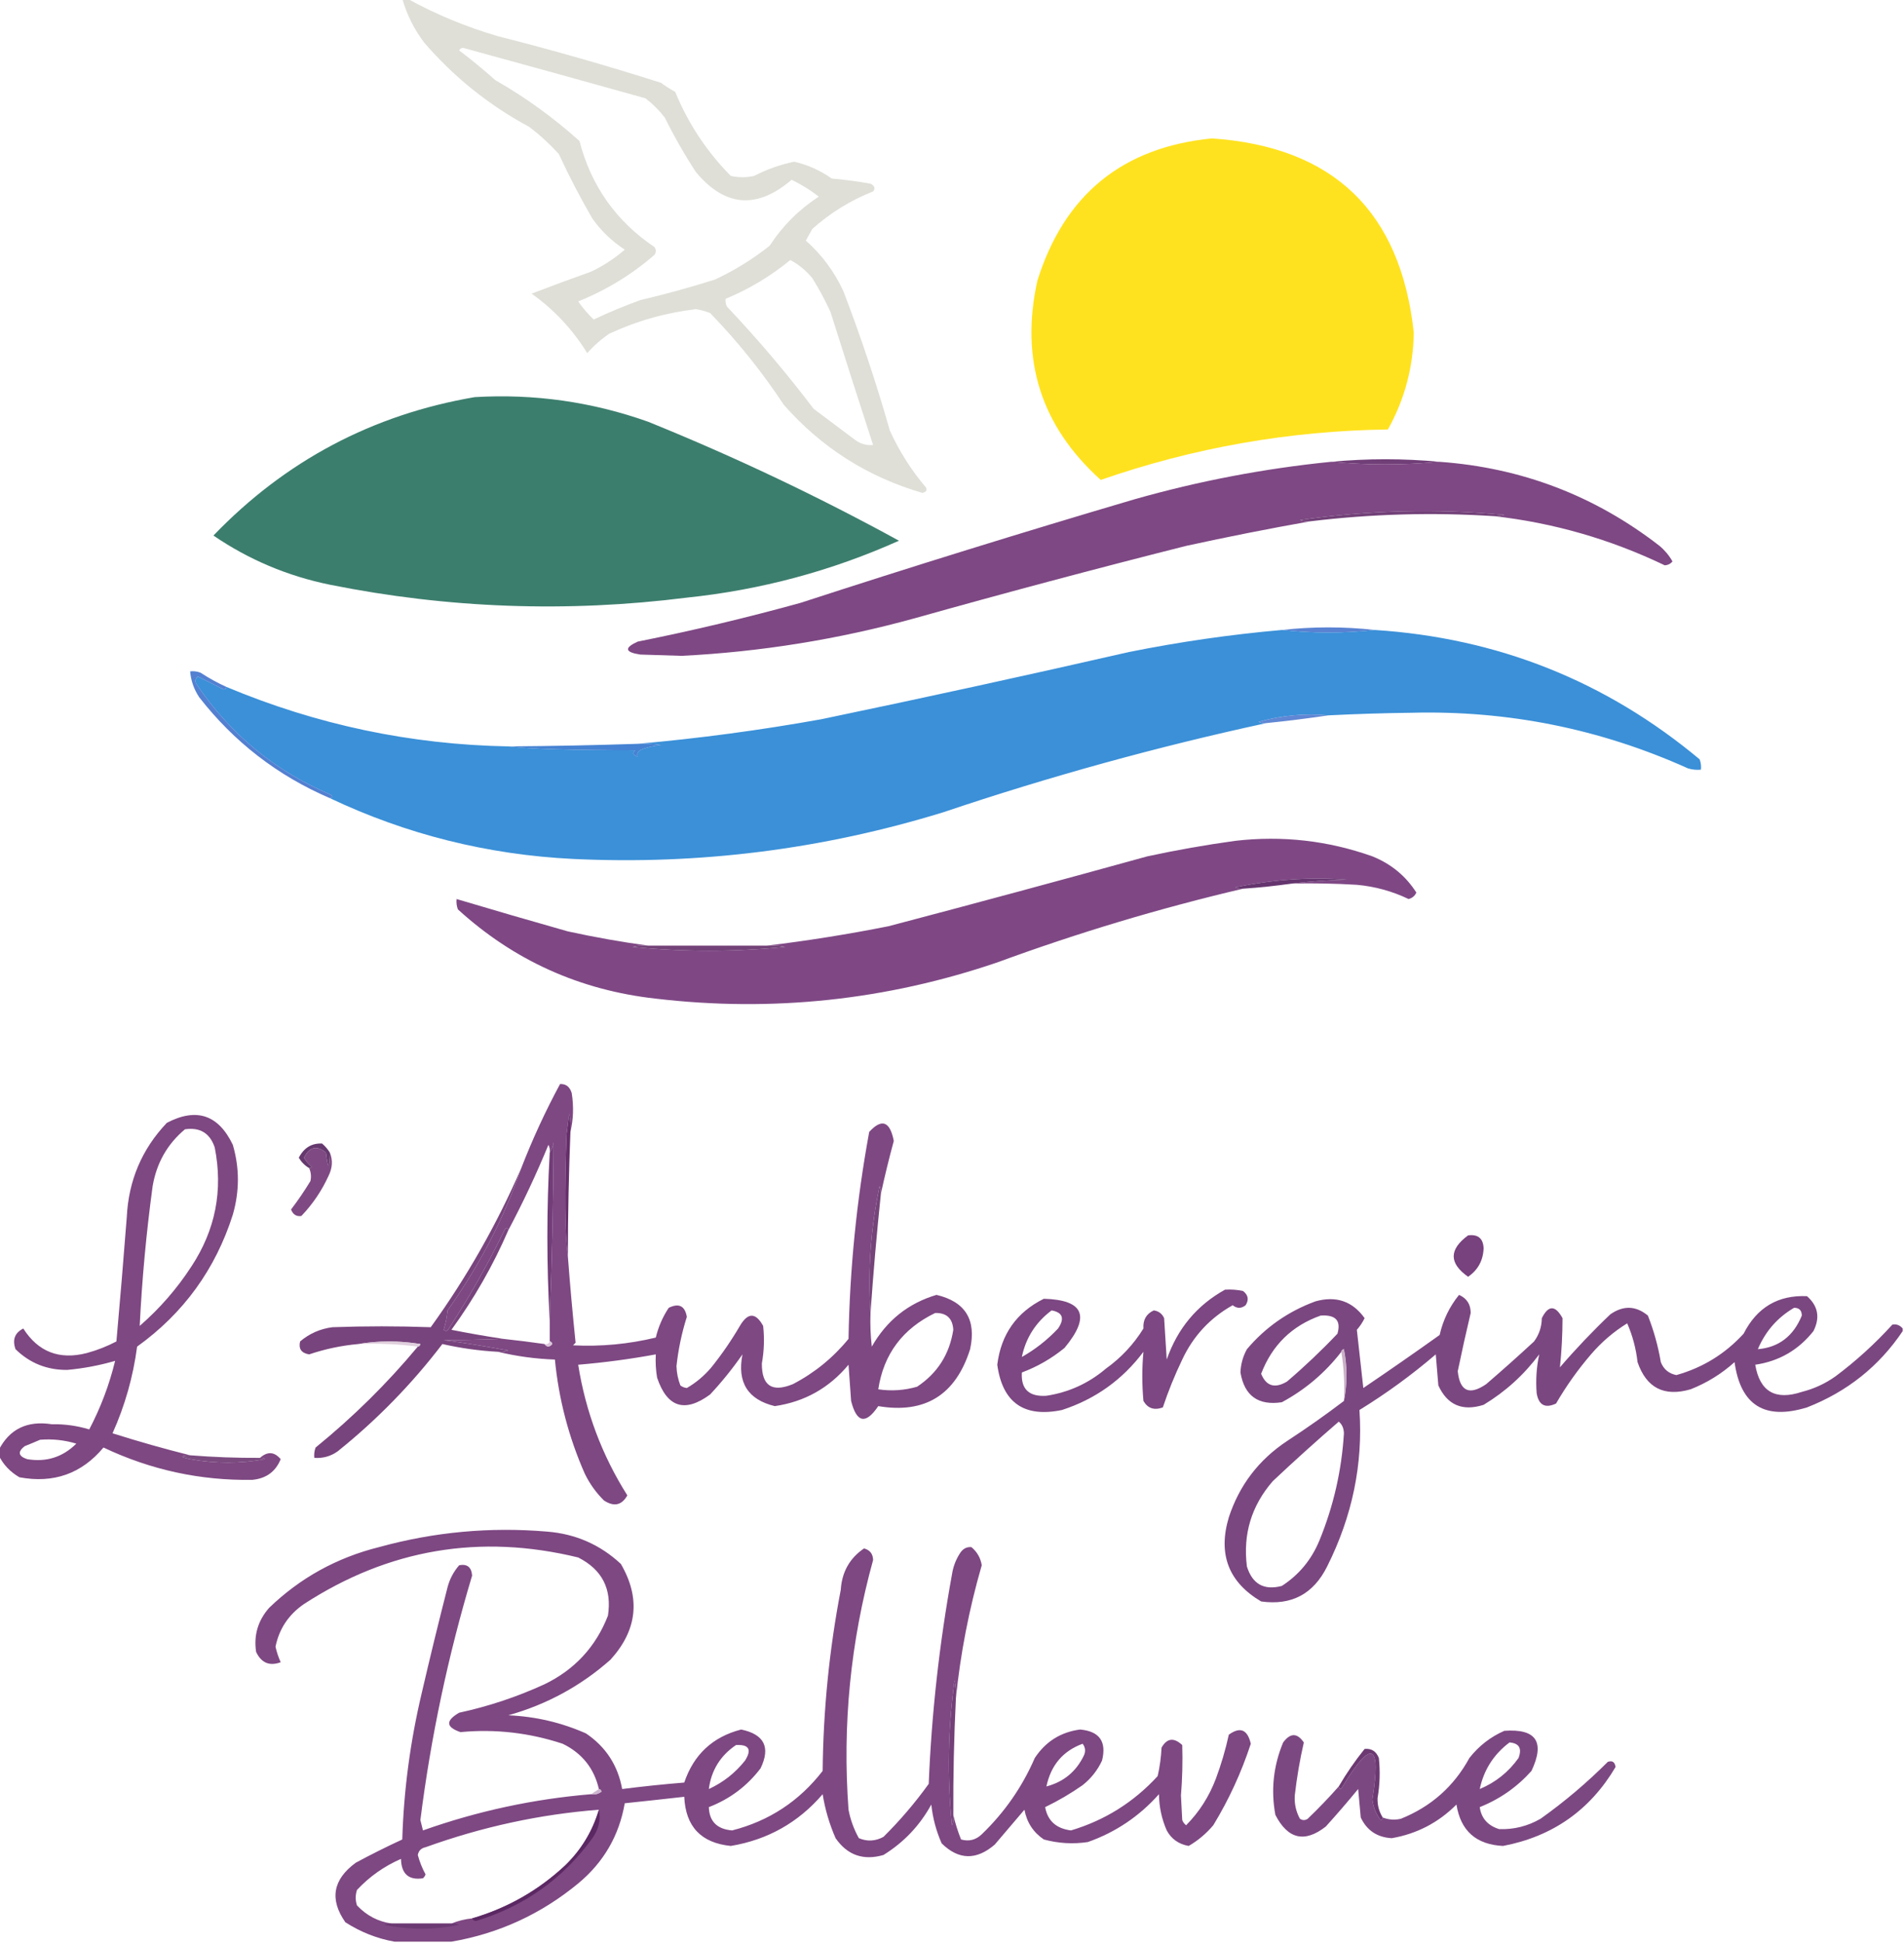
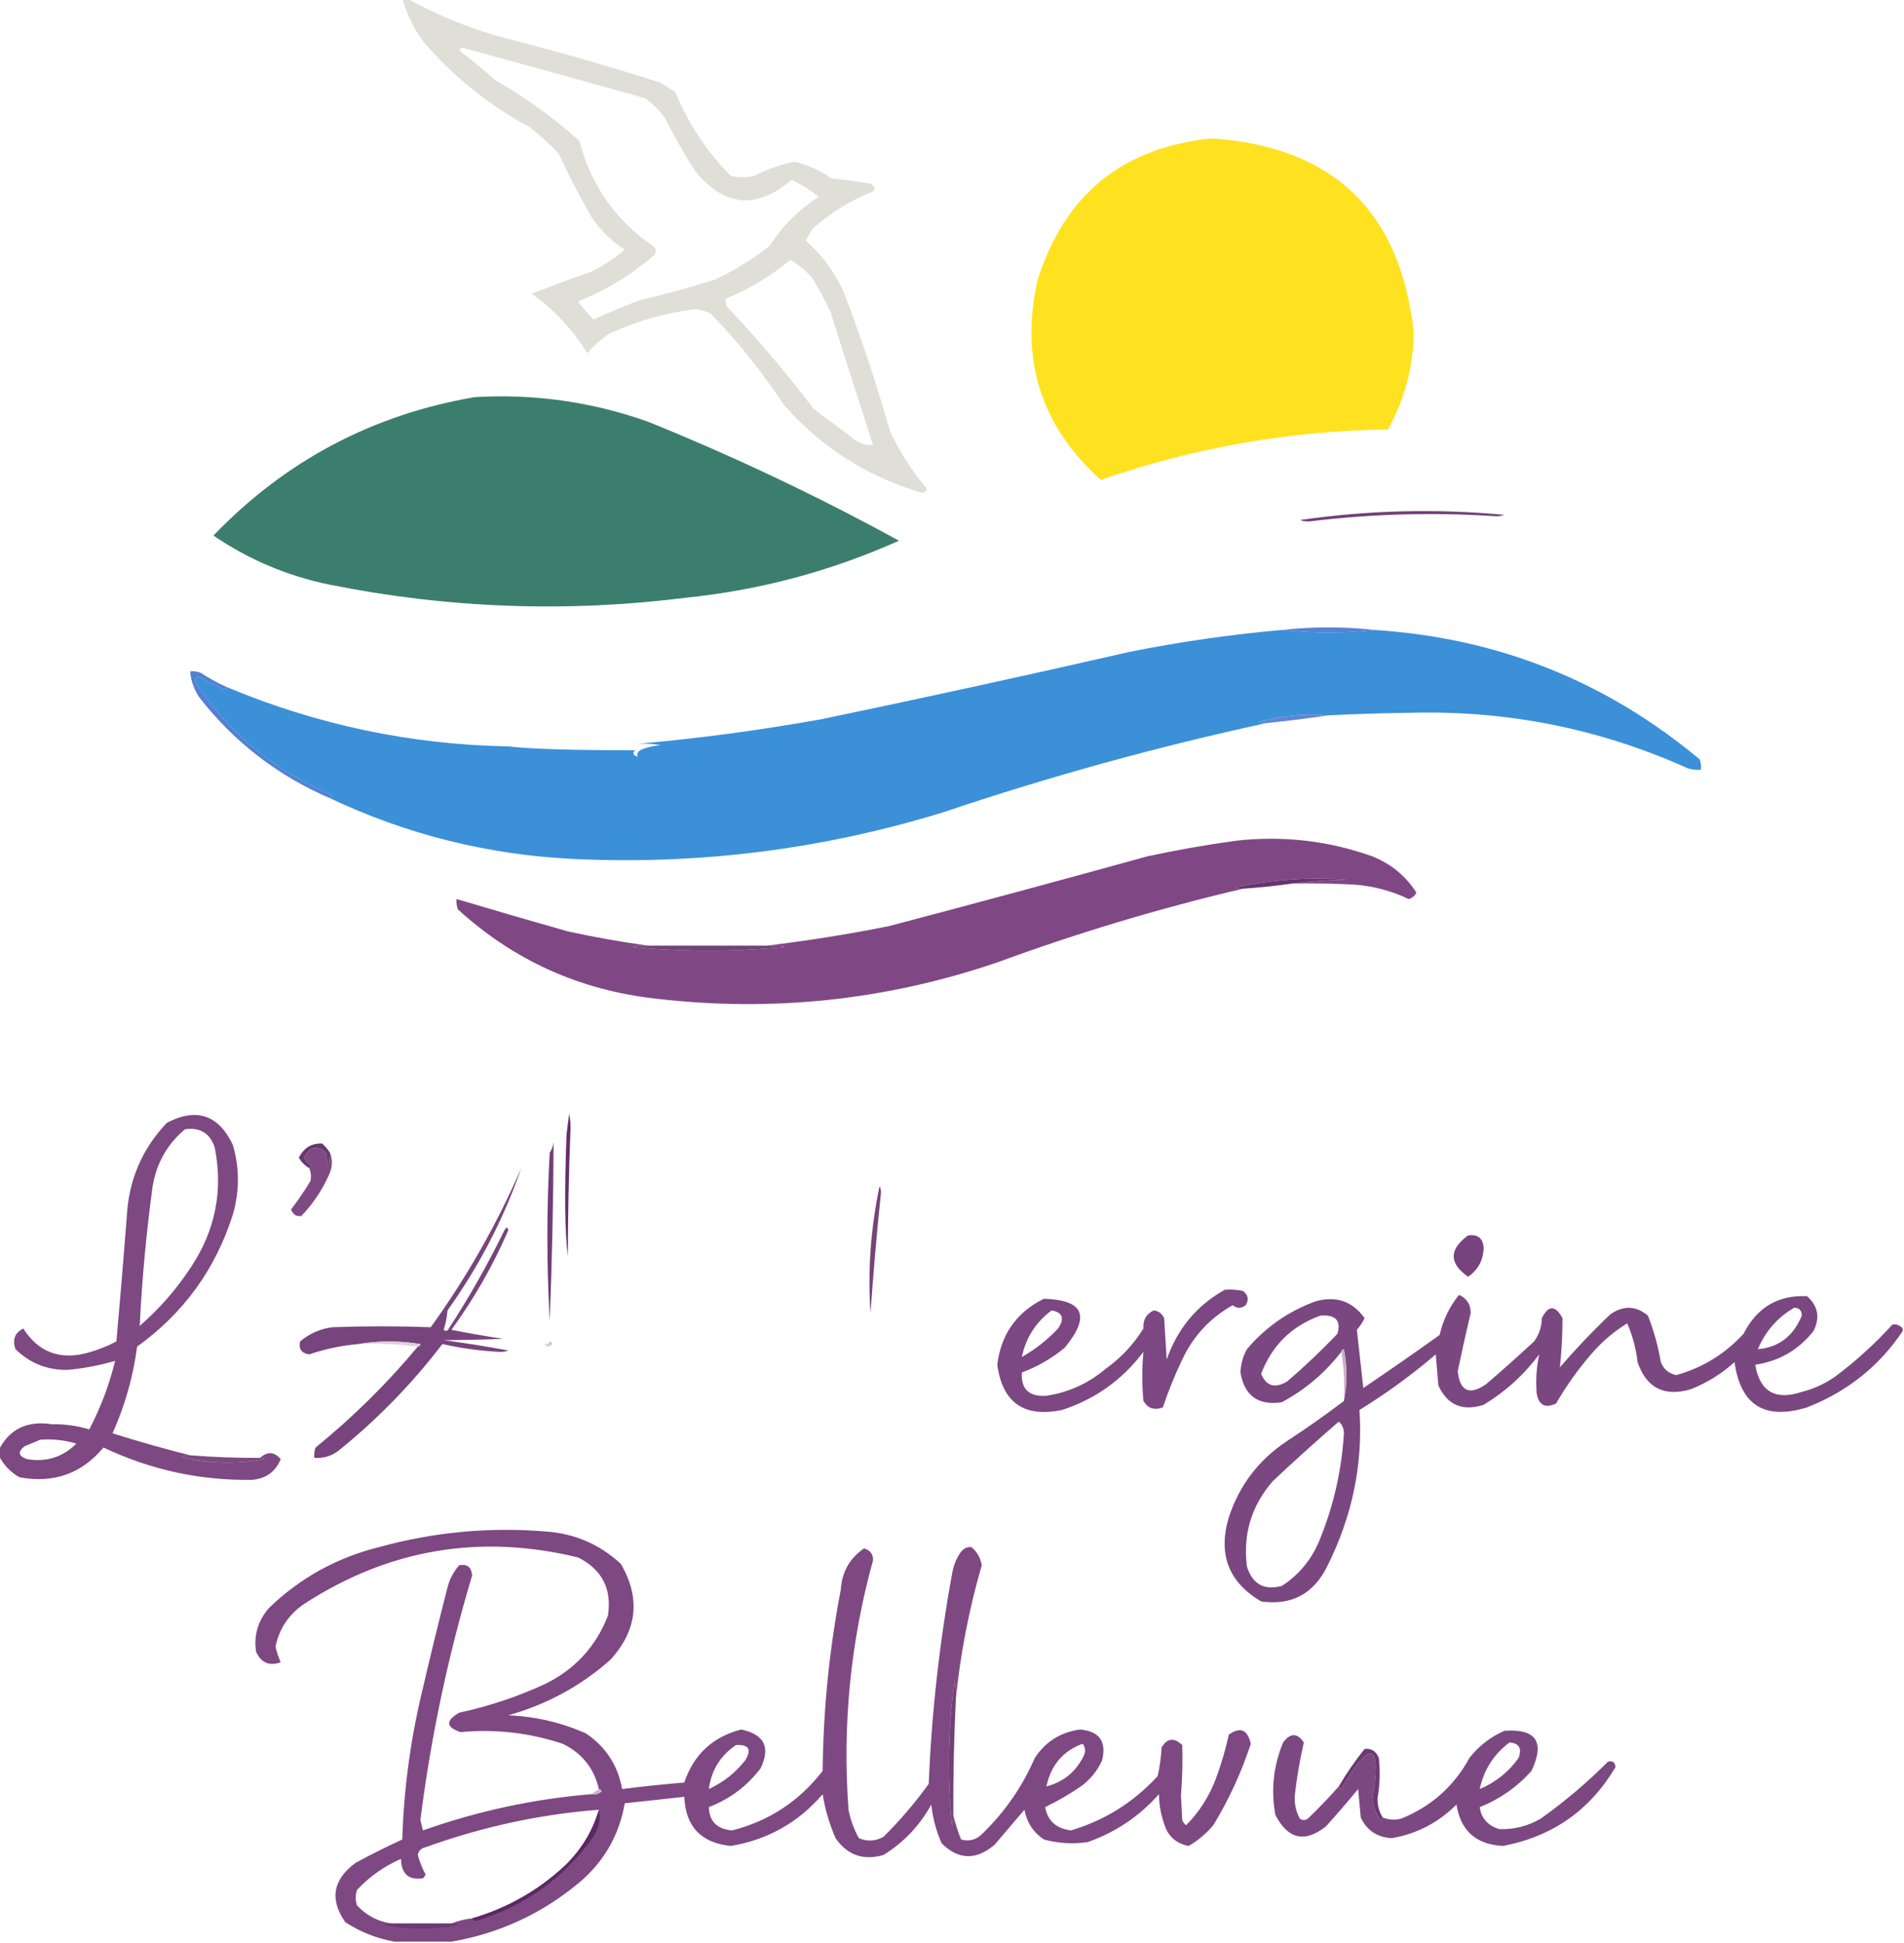
<svg xmlns="http://www.w3.org/2000/svg" version="1.1" width="736px" height="751px" style="shape-rendering:geometricPrecision; text-rendering:geometricPrecision; image-rendering:optimizeQuality; fill-rule:evenodd; clip-rule:evenodd">
  <g>
    <path style="opacity:0.902" fill="#dbdbd3" d="M 155.5,-0.5 C 156.167,-0.5 156.833,-0.5 157.5,-0.5C 168.54,5.577 180.207,10.41 192.5,14C 213.693,19.371 234.693,25.371 255.5,32C 257.249,33.291 259.082,34.458 261,35.5C 266.056,47.792 273.222,58.625 282.5,68C 285.5,68.667 288.5,68.667 291.5,68C 296.421,65.455 301.587,63.622 307,62.5C 312.266,63.716 317.099,65.883 321.5,69C 326.53,69.448 331.53,70.114 336.5,71C 338.125,71.853 338.458,72.853 337.5,74C 328.779,77.442 320.945,82.275 314,88.5C 313.15,90.01 312.317,91.51 311.5,93C 317.644,98.424 322.478,104.924 326,112.5C 332.798,130.227 338.798,148.227 344,166.5C 347.668,174.51 352.335,181.844 358,188.5C 358.432,189.6 357.932,190.267 356.5,190.5C 335.414,184.369 317.581,173.035 303,156.5C 294.639,143.8 285.139,131.967 274.5,121C 272.722,120.296 270.888,119.796 269,119.5C 257.317,120.879 246.15,124.046 235.5,129C 232.37,131.128 229.537,133.628 227,136.5C 221.372,127.372 214.205,119.706 205.5,113.5C 213.108,110.574 220.774,107.741 228.5,105C 233.262,102.723 237.595,99.89 241.5,96.5C 236.578,93.288 232.411,89.288 229,84.5C 224.297,76.416 219.964,68.082 216,59.5C 212.466,55.631 208.633,52.131 204.5,49C 189.003,40.667 175.503,29.833 164,16.5C 160.101,11.369 157.268,5.702 155.5,-0.5 Z M 177.5,19.5 C 177.735,18.903 178.235,18.57 179,18.5C 202.538,24.926 226.038,31.426 249.5,38C 252.333,40.167 254.833,42.667 257,45.5C 260.6,52.758 264.6,59.758 269,66.5C 280.227,79.977 292.56,80.977 306,69.5C 309.751,71.291 313.251,73.457 316.5,76C 308.833,81 302.5,87.333 297.5,95C 291.03,100.126 284.03,104.459 276.5,108C 266.939,111.046 257.272,113.712 247.5,116C 241.385,118.224 235.385,120.724 229.5,123.5C 227.273,121.393 225.273,119.06 223.5,116.5C 234.352,112.158 244.185,106.158 253,98.5C 253.667,97.5 253.667,96.5 253,95.5C 238.173,85.522 228.506,71.856 224,54.5C 214.005,45.505 203.172,37.672 191.5,31C 186.96,26.954 182.293,23.121 177.5,19.5 Z M 305.5,100.5 C 308.731,102.22 311.564,104.553 314,107.5C 316.588,111.674 318.921,116.007 321,120.5C 326.428,137.719 331.928,154.886 337.5,172C 334.983,172.257 332.65,171.59 330.5,170C 325.167,166 319.833,162 314.5,158C 304.084,144.246 292.917,131.08 281,118.5C 280.517,117.552 280.351,116.552 280.5,115.5C 289.597,111.728 297.93,106.728 305.5,100.5 Z" />
  </g>
  <g>
    <path style="opacity:0.902" fill="#fedf07" d="M 468.5,53.5 C 515.393,56.726 541.393,81.726 546.5,128.5C 546.32,141.868 542.987,154.368 536.5,166C 498.426,166.515 461.426,173.015 425.5,185.5C 402.415,164.738 394.248,139.072 401,108.5C 411.429,75.228 433.929,56.895 468.5,53.5 Z" />
  </g>
  <g>
    <path style="opacity:0.902" fill="#27705e" d="M 183.5,153.5 C 206.481,152.14 228.814,155.307 250.5,163C 283.743,176.455 316.076,191.789 347.5,209C 321.408,220.691 294.075,228.024 265.5,231C 219.216,236.839 173.216,235.173 127.5,226C 111.16,222.658 96.16,216.325 82.5,207C 110.313,178.094 143.979,160.261 183.5,153.5 Z" />
  </g>
  <g>
-     <path style="opacity:0.902" fill="#622a69" d="M 556.5,178.5 C 542.5,179.833 528.5,179.833 514.5,178.5C 528.507,177.185 542.507,177.185 556.5,178.5 Z" />
-   </g>
+     </g>
  <g>
-     <path style="opacity:0.902" fill="#703477" d="M 514.5,178.5 C 528.5,179.833 542.5,179.833 556.5,178.5C 588.201,180.785 616.535,191.619 641.5,211C 643.543,212.708 645.21,214.708 646.5,217C 645.737,217.944 644.737,218.444 643.5,218.5C 622.468,208.413 600.468,202.079 577.5,199.5C 578.873,199.657 580.207,199.49 581.5,199C 555.086,196.544 528.753,197.211 502.5,201C 503.793,201.49 505.127,201.657 506.5,201.5C 490.572,204.319 474.572,207.485 458.5,211C 423.375,219.865 388.375,229.198 353.5,239C 324.013,247.131 294.013,251.965 263.5,253.5C 258.167,253.333 252.833,253.167 247.5,253C 241.528,252.091 241.194,250.424 246.5,248C 267.682,243.764 288.682,238.764 309.5,233C 352.296,219.068 395.296,205.735 438.5,193C 463.418,185.916 488.751,181.083 514.5,178.5 Z" />
-   </g>
+     </g>
  <g>
    <path style="opacity:0.902" fill="#632d69" d="M 577.5,199.5 C 553.773,197.975 530.107,198.641 506.5,201.5C 505.127,201.657 503.793,201.49 502.5,201C 528.753,197.211 555.086,196.544 581.5,199C 580.207,199.49 578.873,199.657 577.5,199.5 Z" />
  </g>
  <g>
    <path style="opacity:0.902" fill="#4774cd" d="M 531.5,243.5 C 519.5,244.833 507.5,244.833 495.5,243.5C 507.5,242.167 519.5,242.167 531.5,243.5 Z" />
  </g>
  <g>
    <path style="opacity:0.902" fill="#2684d4" d="M 495.5,243.5 C 507.5,244.833 519.5,244.833 531.5,243.5C 578.925,246.577 620.759,263.243 657,293.5C 657.49,294.793 657.657,296.127 657.5,297.5C 655.801,297.66 654.134,297.494 652.5,297C 618.51,281.702 582.844,274.535 545.5,275.5C 534.822,275.631 524.155,275.964 513.5,276.5C 504.535,275.659 495.535,276.492 486.5,279C 487.448,279.483 488.448,279.649 489.5,279.5C 447.316,288.633 405.649,300.133 364.5,314C 317.871,328.328 270.204,334.328 221.5,332C 188.468,330.367 157.135,322.534 127.5,308.5C 128.738,308.19 128.738,307.69 127.5,307C 106.171,297.913 89.004,283.747 76,264.5C 75.251,263.365 75.417,262.365 76.5,261.5C 79.833,263.167 83.167,264.833 86.5,266.5C 87.107,266.376 87.44,266.043 87.5,265.5C 122.446,280.154 158.78,287.821 196.5,288.5C 204.809,289.497 221.143,289.997 245.5,290C 244.396,291.131 244.729,291.965 246.5,292.5C 245.984,291.242 246.65,290.242 248.5,289.5C 250.766,288.686 253.1,288.186 255.5,288C 252.518,287.502 249.518,287.335 246.5,287.5C 270.162,285.416 293.829,282.249 317.5,278C 357.249,269.717 396.916,261.05 436.5,252C 456.02,248.08 475.687,245.246 495.5,243.5 Z" />
  </g>
  <g>
    <path style="opacity:0.902" fill="#4f7acf" d="M 513.5,276.5 C 505.529,277.686 497.529,278.686 489.5,279.5C 488.448,279.649 487.448,279.483 486.5,279C 495.535,276.492 504.535,275.659 513.5,276.5 Z" />
  </g>
  <g>
-     <path style="opacity:0.902" fill="#3275ce" d="M 246.5,287.5 C 249.518,287.335 252.518,287.502 255.5,288C 253.1,288.186 250.766,288.686 248.5,289.5C 246.65,290.242 245.984,291.242 246.5,292.5C 244.729,291.965 244.396,291.131 245.5,290C 221.143,289.997 204.809,289.497 196.5,288.5C 213.172,288.389 229.839,288.055 246.5,287.5 Z" />
-   </g>
+     </g>
  <g>
    <path style="opacity:0.902" fill="#4272cc" d="M 87.5,265.5 C 87.44,266.043 87.107,266.376 86.5,266.5C 83.167,264.833 79.833,263.167 76.5,261.5C 75.417,262.365 75.251,263.365 76,264.5C 89.004,283.747 106.171,297.913 127.5,307C 128.738,307.69 128.738,308.19 127.5,308.5C 107.325,299.824 90.491,286.824 77,269.5C 74.965,266.439 73.799,263.105 73.5,259.5C 74.873,259.343 76.207,259.51 77.5,260C 80.767,262.13 84.1,263.963 87.5,265.5 Z" />
  </g>
  <g>
    <path style="opacity:0.902" fill="#713478" d="M 499.5,341.5 C 506.321,340.671 513.321,340.171 520.5,340C 506.026,338.976 491.693,339.976 477.5,343C 478.448,343.483 479.448,343.649 480.5,343.5C 448.392,351.031 416.726,360.531 385.5,372C 342.535,386.626 298.535,391.292 253.5,386C 224.142,382.732 198.642,371.232 177,351.5C 176.51,350.207 176.343,348.873 176.5,347.5C 190.76,351.751 205.093,355.918 219.5,360C 229.9,362.267 240.233,364.1 250.5,365.5C 248.473,365.338 246.473,365.505 244.5,366C 264.159,367.953 283.826,367.953 303.5,366C 301.19,365.503 298.857,365.337 296.5,365.5C 312.119,363.623 327.786,361.123 343.5,358C 376.886,349.205 410.219,340.205 443.5,331C 454.757,328.568 466.091,326.568 477.5,325C 495.662,322.9 513.329,324.9 530.5,331C 537.734,333.913 543.401,338.58 547.5,345C 546.902,346.301 545.902,347.135 544.5,347.5C 538.174,344.467 531.507,342.634 524.5,342C 516.173,341.5 507.84,341.334 499.5,341.5 Z" />
  </g>
  <g>
    <path style="opacity:0.902" fill="#551f5f" d="M 499.5,341.5 C 493.196,342.413 486.863,343.08 480.5,343.5C 479.448,343.649 478.448,343.483 477.5,343C 491.693,339.976 506.026,338.976 520.5,340C 513.321,340.171 506.321,340.671 499.5,341.5 Z" />
  </g>
  <g>
    <path style="opacity:0.902" fill="#642e6a" d="M 250.5,365.5 C 265.833,365.5 281.167,365.5 296.5,365.5C 298.857,365.337 301.19,365.503 303.5,366C 283.826,367.953 264.159,367.953 244.5,366C 246.473,365.505 248.473,365.338 250.5,365.5 Z" />
  </g>
  <g>
    <path style="opacity:0.902" fill="#54245e" d="M 127.5,445.5 C 127.323,452.134 126.823,452.134 126,445.5C 122.458,442.592 119.625,443.259 117.5,447.5C 118.313,448.814 119.313,449.981 120.5,451C 120.272,451.399 119.938,451.565 119.5,451.5C 117.855,450.521 116.521,449.188 115.5,447.5C 117.465,443.655 120.465,441.821 124.5,442C 125.71,443.039 126.71,444.206 127.5,445.5 Z" />
  </g>
  <g>
    <path style="opacity:0.902" fill="#713776" d="M 127.5,445.5 C 128.701,448.405 128.534,451.405 127,454.5C 124.366,460.272 120.866,465.439 116.5,470C 114.609,470.309 113.275,469.475 112.5,467.5C 115.195,463.97 117.695,460.304 120,456.5C 120.384,454.803 120.218,453.137 119.5,451.5C 119.938,451.565 120.272,451.399 120.5,451C 119.313,449.981 118.313,448.814 117.5,447.5C 119.625,443.259 122.458,442.592 126,445.5C 126.823,452.134 127.323,452.134 127.5,445.5 Z" />
  </g>
  <g>
    <path style="opacity:0.902" fill="#692e70" d="M 567.5,477.5 C 571.338,477.007 573.338,478.674 573.5,482.5C 573.315,487.207 571.315,490.874 567.5,493.5C 560.082,488.279 560.082,482.946 567.5,477.5 Z" />
  </g>
  <g>
    <path style="opacity:0.902" fill="#66306b" d="M 340.5,461.5 C 338.902,476.811 337.569,492.144 336.5,507.5C 335.395,491.169 336.562,474.836 340,458.5C 340.483,459.448 340.649,460.448 340.5,461.5 Z" />
  </g>
  <g>
    <path style="opacity:0.902" fill="#6d3373" d="M 735.5,513.5 C 735.5,513.833 735.5,514.167 735.5,514.5C 726.352,528.105 714.019,537.938 698.5,544C 682.147,549.004 672.814,543.171 670.5,526.5C 665.47,531.016 659.804,534.516 653.5,537C 643.272,539.97 636.439,536.47 633,526.5C 632.407,521.237 631.073,516.237 629,511.5C 623.768,514.724 619.101,518.724 615,523.5C 609.917,529.416 605.417,535.75 601.5,542.5C 597.292,544.469 594.792,543.135 594,538.5C 593.602,533.382 593.935,528.382 595,523.5C 589.081,531.421 581.914,537.921 573.5,543C 565.306,545.595 559.473,543.095 556,535.5C 555.667,531.5 555.333,527.5 555,523.5C 545.727,531.44 535.894,538.607 525.5,545C 526.917,565.9 522.751,586.067 513,605.5C 507.707,616.139 499.207,620.639 487.5,619C 474.907,611.571 470.74,600.737 475,586.5C 479.053,574.104 486.553,564.271 497.5,557C 505.075,552.057 512.409,546.891 519.5,541.5C 520.818,534.989 520.818,528.322 519.5,521.5C 518.893,521.624 518.56,521.957 518.5,522.5C 512.199,530.637 504.532,537.137 495.5,542C 486.372,543.365 481.039,539.532 479.5,530.5C 479.622,527.302 480.455,524.302 482,521.5C 489.149,513.033 497.983,506.866 508.5,503C 516.474,500.775 522.808,502.942 527.5,509.5C 526.703,511.132 525.703,512.632 524.5,514C 525.342,521.7 526.175,529.2 527,536.5C 536.921,529.79 546.754,522.957 556.5,516C 557.809,510.216 560.309,505.049 564,500.5C 567.001,501.828 568.501,504.161 568.5,507.5C 566.729,514.978 565.063,522.478 563.5,530C 564.312,537.791 567.979,539.458 574.5,535C 580.761,529.617 586.927,524.117 593,518.5C 594.946,515.861 595.946,512.861 596,509.5C 598.536,504.411 601.203,504.411 604,509.5C 603.99,515.905 603.657,522.238 603,528.5C 609.135,521.364 615.635,514.531 622.5,508C 627.533,504.509 632.367,504.675 637,508.5C 639.289,514.324 640.956,520.324 642,526.5C 643.085,529.25 645.085,530.917 648,531.5C 658.196,528.635 666.862,523.302 674,515.5C 679.168,505.341 687.334,500.508 698.5,501C 702.788,504.771 703.621,509.271 701,514.5C 695.2,521.815 687.7,526.149 678.5,527.5C 680.251,537.885 686.251,541.385 696.5,538C 701.223,536.804 705.557,534.804 709.5,532C 717.432,526.072 724.765,519.405 731.5,512C 733.066,511.7 734.399,512.2 735.5,513.5 Z M 510.5,508.5 C 516.291,508.104 518.457,510.437 517,515.5C 510.802,522.032 504.302,528.199 497.5,534C 492.792,536.79 489.459,535.79 487.5,531C 491.736,519.93 499.403,512.43 510.5,508.5 Z M 693.5,505.5 C 695.484,505.484 696.484,506.484 696.5,508.5C 693.254,516.458 687.587,520.791 679.5,521.5C 682.443,514.563 687.11,509.23 693.5,505.5 Z M 517.5,549.5 C 518.765,550.514 519.431,552.014 519.5,554C 518.626,568.373 515.459,582.206 510,595.5C 506.932,602.892 502.099,608.725 495.5,613C 488.632,614.803 484.132,612.303 482,605.5C 480.421,592.997 483.754,581.997 492,572.5C 500.396,564.598 508.896,556.931 517.5,549.5 Z" />
  </g>
  <g>
    <path style="opacity:0.902" fill="#69306f" d="M 201.5,451.5 C 194.769,470.954 185.269,489.287 173,506.5C 172.774,509.095 172.274,511.595 171.5,514C 172.332,514.688 172.998,514.521 173.5,513.5C 181.426,501.32 188.593,488.653 195,475.5C 195.69,474.262 196.19,474.262 196.5,475.5C 190.595,489.142 183.262,501.975 174.5,514C 181.173,515.332 187.839,516.499 194.5,517.5C 187.012,517.791 179.345,517.958 171.5,518C 179.866,519.115 188.199,520.448 196.5,522C 195.207,522.49 193.873,522.657 192.5,522.5C 185.213,522.102 178.046,521.102 171,519.5C 159.204,534.963 145.704,548.796 130.5,561C 127.794,562.908 124.794,563.741 121.5,563.5C 121.343,562.127 121.51,560.793 122,559.5C 136.517,547.699 149.684,534.699 161.5,520.5C 162.043,520.44 162.376,520.107 162.5,519.5C 154.343,518.18 146.343,518.18 138.5,519.5C 132.017,520.081 125.683,521.414 119.5,523.5C 116.508,523.02 115.341,521.353 116,518.5C 119.617,515.442 123.784,513.609 128.5,513C 141.183,512.541 153.85,512.541 166.5,513C 180.343,493.823 192.01,473.323 201.5,451.5 Z" />
  </g>
  <g>
    <path style="opacity:0.902" fill="#dbc8d8" d="M 138.5,519.5 C 146.343,518.18 154.343,518.18 162.5,519.5C 162.376,520.107 162.043,520.44 161.5,520.5C 154.018,519.508 146.352,519.175 138.5,519.5 Z" />
  </g>
  <g>
    <path style="opacity:0.902" fill="#703575" d="M 73.5,562.5 C 69.551,562.693 69.551,563.193 73.5,564C 83.206,565.769 92.873,565.769 102.5,564C 101.906,563.536 101.239,563.369 100.5,563.5C 103.39,560.933 106.057,561.1 108.5,564C 106.54,568.83 102.874,571.497 97.5,572C 77.393,572.311 58.226,568.145 40,559.5C 31.543,569.629 20.709,573.463 7.5,571C 3.897,568.902 1.23,566.068 -0.5,562.5C -0.5,561.833 -0.5,561.167 -0.5,560.5C 3.648,552.367 10.481,549.034 20,550.5C 24.955,550.408 29.788,551.074 34.5,552.5C 38.915,544.089 42.249,535.255 44.5,526C 38.549,527.744 32.383,528.911 26,529.5C 18.179,529.563 11.512,526.896 6,521.5C 4.703,517.846 5.703,515.179 9,513.5C 14.757,522.535 22.924,525.702 33.5,523C 37.506,521.913 41.339,520.413 45,518.5C 46.428,502.508 47.761,486.508 49,470.5C 49.68,456.32 54.846,444.153 64.5,434C 75.929,428.032 84.429,430.865 90,442.5C 92.609,451.426 92.609,460.426 90,469.5C 83.292,490.584 70.958,507.584 53,520.5C 51.461,532.158 48.295,543.325 43.5,554C 53.541,557.173 63.541,560.006 73.5,562.5 Z M 71.5,436.5 C 77.308,435.652 81.142,437.985 83,443.5C 86.288,460.059 83.288,475.392 74,489.5C 68.453,498.053 61.786,505.72 54,512.5C 54.889,494.501 56.556,476.501 59,458.5C 60.526,449.519 64.693,442.185 71.5,436.5 Z M 15.5,556.5 C 20.297,556.121 24.964,556.621 29.5,558C 24.226,563.237 17.892,565.237 10.5,564C 7.085,562.857 6.751,561.19 9.5,559C 11.611,558.155 13.611,557.322 15.5,556.5 Z" />
  </g>
  <g>
    <path style="opacity:0.902" fill="#6e3374" d="M 473.5,498.5 C 475.857,498.337 478.19,498.503 480.5,499C 482.515,500.555 482.848,502.389 481.5,504.5C 479.833,505.833 478.167,505.833 476.5,504.5C 467.753,509.414 461.253,516.414 457,525.5C 454.104,531.523 451.604,537.69 449.5,544C 446.166,545.212 443.666,544.379 442,541.5C 441.421,535.089 441.421,528.756 442,522.5C 433.884,533.311 423.384,540.811 410.5,545C 395.851,548.019 387.517,542.186 385.5,527.5C 386.96,515.733 392.96,507.233 403.5,502C 418.997,502.435 421.664,508.768 411.5,521C 406.539,525.065 401.039,528.232 395,530.5C 394.612,536.942 397.779,539.942 404.5,539.5C 413.153,538.174 420.82,534.674 427.5,529C 433.378,524.79 438.211,519.623 442,513.5C 441.775,510.154 443.108,507.82 446,506.5C 447.892,506.777 449.225,507.777 450,509.5C 450.333,514.833 450.667,520.167 451,525.5C 455.155,513.528 462.655,504.528 473.5,498.5 Z M 406.5,506.5 C 410.797,507.288 411.63,509.621 409,513.5C 404.878,517.89 400.211,521.557 395,524.5C 396.541,517.096 400.374,511.096 406.5,506.5 Z" />
  </g>
  <g>
    <path style="opacity:0.902" fill="#c3a6bf" d="M 518.5,522.5 C 518.56,521.957 518.893,521.624 519.5,521.5C 520.818,528.322 520.818,534.989 519.5,541.5C 519.823,534.978 519.49,528.645 518.5,522.5 Z" />
  </g>
  <g>
-     <path style="opacity:0.902" fill="#703576" d="M 220.5,437.5 C 220.663,435.143 220.497,432.81 220,430.5C 219.667,433.167 219.333,435.833 219,438.5C 218.159,460.857 218.326,476.523 219.5,485.5C 220.341,496.581 221.341,507.748 222.5,519C 222.167,519.333 221.833,519.667 221.5,520C 232.3,520.541 242.967,519.541 253.5,517C 254.487,512.872 256.154,509.039 258.5,505.5C 262.435,503.58 264.769,504.746 265.5,509C 263.534,515.199 262.2,521.533 261.5,528C 261.565,530.591 262.065,533.091 263,535.5C 263.725,536.059 264.558,536.392 265.5,536.5C 269.079,534.429 272.246,531.762 275,528.5C 279.057,523.442 282.724,518.108 286,512.5C 289.098,507.235 292.098,507.235 295,512.5C 295.533,517.347 295.366,522.18 294.5,527C 294.443,535.642 298.443,538.309 306.5,535C 314.852,530.651 322.018,524.818 328,517.5C 328.464,490.592 331.131,463.926 336,437.5C 340.855,432.217 344.022,433.383 345.5,441C 343.622,447.915 341.956,454.748 340.5,461.5C 340.649,460.448 340.483,459.448 340,458.5C 336.562,474.836 335.395,491.169 336.5,507.5C 336.334,511.846 336.501,516.179 337,520.5C 342.728,510.425 351.061,503.759 362,500.5C 373.158,503.132 377.491,510.132 375,521.5C 369.408,539.202 357.574,546.535 339.5,543.5C 334.652,550.672 331.152,550.006 329,541.5C 328.667,536.833 328.333,532.167 328,527.5C 320.524,536.484 311.024,541.818 299.5,543.5C 289.057,540.976 284.891,534.31 287,523.5C 283.213,528.956 279.046,534.123 274.5,539C 264.722,546.196 257.889,544.03 254,532.5C 253.502,529.518 253.335,526.518 253.5,523.5C 243.578,525.324 233.578,526.657 223.5,527.5C 226.401,545.714 232.735,562.548 242.5,578C 240.362,581.831 237.362,582.497 233.5,580C 230.386,576.94 227.886,573.44 226,569.5C 219.813,555.442 215.98,540.775 214.5,525.5C 206.934,525.228 199.601,524.228 192.5,522.5C 193.873,522.657 195.207,522.49 196.5,522C 188.199,520.448 179.866,519.115 171.5,518C 179.345,517.958 187.012,517.791 194.5,517.5C 199.847,518.073 205.18,518.74 210.5,519.5C 211.386,520.776 212.386,520.776 213.5,519.5C 213.376,518.893 213.043,518.56 212.5,518.5C 212.5,515.833 212.5,513.167 212.5,510.5C 213.384,487.638 213.884,464.638 214,441.5C 213.79,443.058 213.29,444.391 212.5,445.5C 212.649,444.448 212.483,443.448 212,442.5C 207.331,453.832 202.165,464.832 196.5,475.5C 196.19,474.262 195.69,474.262 195,475.5C 188.593,488.653 181.426,501.32 173.5,513.5C 172.998,514.521 172.332,514.688 171.5,514C 172.274,511.595 172.774,509.095 173,506.5C 185.269,489.287 194.769,470.954 201.5,451.5C 205.835,440.313 210.835,429.48 216.5,419C 218.768,418.91 220.268,420.077 221,422.5C 221.816,427.684 221.65,432.684 220.5,437.5 Z M 361.5,507.5 C 365.906,507.405 368.239,509.572 368.5,514C 367.041,523.443 362.375,530.776 354.5,536C 349.572,537.418 344.572,537.751 339.5,537C 341.562,523.429 348.896,513.595 361.5,507.5 Z" />
-   </g>
+     </g>
  <g>
    <path style="opacity:0.902" fill="#d8bfd7" d="M 212.5,518.5 C 213.043,518.56 213.376,518.893 213.5,519.5C 212.386,520.776 211.386,520.776 210.5,519.5C 211.492,519.672 212.158,519.338 212.5,518.5 Z" />
  </g>
  <g>
    <path style="opacity:0.902" fill="#632869" d="M 212.5,510.5 C 211.281,488.866 211.281,467.199 212.5,445.5C 213.29,444.391 213.79,443.058 214,441.5C 213.884,464.638 213.384,487.638 212.5,510.5 Z" />
  </g>
  <g>
    <path style="opacity:0.902" fill="#56195b" d="M 220.5,437.5 C 219.866,453.492 219.533,469.492 219.5,485.5C 218.326,476.523 218.159,460.857 219,438.5C 219.333,435.833 219.667,433.167 220,430.5C 220.497,432.81 220.663,435.143 220.5,437.5 Z" />
  </g>
  <g>
    <path style="opacity:0.902" fill="#6d3872" d="M 73.5,562.5 C 82.482,563.218 91.482,563.552 100.5,563.5C 101.239,563.369 101.906,563.536 102.5,564C 92.873,565.769 83.206,565.769 73.5,564C 69.551,563.193 69.551,562.693 73.5,562.5 Z" />
  </g>
  <g>
    <path style="opacity:0.902" fill="#642c6a" d="M 369.5,656.5 C 368.771,671.489 368.438,686.489 368.5,701.5C 368.657,702.873 368.49,704.207 368,705.5C 366.087,686.813 366.42,668.146 369,649.5C 369.497,651.81 369.663,654.143 369.5,656.5 Z" />
  </g>
  <g>
    <path style="opacity:0.902" fill="#6e3474" d="M 517.5,690.5 C 517.81,691.738 518.31,691.738 519,690.5C 530.152,672.056 533.985,673.723 530.5,695.5C 530.763,698.028 531.596,700.361 533,702.5C 533.69,703.738 534.19,703.738 534.5,702.5C 536.782,703.39 539.115,703.556 541.5,703C 553.191,698.305 562.024,690.471 568,679.5C 571.642,674.854 576.142,671.354 581.5,669C 593.807,668.105 597.307,673.272 592,684.5C 586.44,690.724 579.773,695.39 572,698.5C 572.597,702.778 575.097,705.611 579.5,707C 585.17,707.197 590.504,705.864 595.5,703C 604.753,696.418 613.42,689.084 621.5,681C 623.237,680.388 624.237,681.054 624.5,683C 614.613,699.698 600.113,709.864 581,713.5C 570.608,712.988 564.608,707.655 563,697.5C 556.025,704.487 547.692,708.82 538,710.5C 532.366,710.187 528.366,707.52 526,702.5C 525.667,698.833 525.333,695.167 525,691.5C 520.952,696.427 516.785,701.26 512.5,706C 504.33,712.397 497.83,710.897 493,701.5C 491.228,691.886 492.228,682.553 496,673.5C 498.784,669.745 501.451,669.745 504,673.5C 502.462,680.18 501.295,687.014 500.5,694C 500.307,697.243 500.973,700.243 502.5,703C 503.5,703.667 504.5,703.667 505.5,703C 509.731,698.938 513.731,694.771 517.5,690.5 Z M 583.5,673.5 C 587.225,673.78 588.392,675.78 587,679.5C 583.138,684.93 578.138,688.93 572,691.5C 573.582,684.081 577.415,678.081 583.5,673.5 Z" />
  </g>
  <g>
    <path style="opacity:0.902" fill="#703576" d="M 369.5,656.5 C 369.663,654.143 369.497,651.81 369,649.5C 366.42,668.146 366.087,686.813 368,705.5C 368.49,704.207 368.657,702.873 368.5,701.5C 369.233,704.645 370.233,707.812 371.5,711C 374.551,711.857 377.217,711.19 379.5,709C 388.312,700.525 395.145,690.691 400,679.5C 404.186,673.16 410.02,669.493 417.5,668.5C 425,669.161 427.833,673.161 426,680.5C 424.262,684.241 421.762,687.408 418.5,690C 413.913,693.212 409.08,696.045 404,698.5C 404.975,703.797 408.308,706.797 414,707.5C 427.084,703.587 438.251,696.587 447.5,686.5C 448.325,682.878 448.825,679.211 449,675.5C 451.088,671.821 453.755,671.488 457,674.5C 457.202,680.993 457.035,687.493 456.5,694C 456.667,697.167 456.833,700.333 457,703.5C 457.308,704.308 457.808,704.975 458.5,705.5C 463.567,700.385 467.4,694.385 470,687.5C 472.073,681.947 473.74,676.28 475,670.5C 479.394,667.32 482.228,668.487 483.5,674C 479.865,685.1 475.032,695.6 469,705.5C 466.273,708.731 463.106,711.397 459.5,713.5C 455.659,712.837 452.825,710.837 451,707.5C 449.06,703.057 448.06,698.39 448,693.5C 440.405,702.044 431.238,708.211 420.5,712C 414.747,712.851 409.08,712.517 403.5,711C 399.423,708.245 396.923,704.412 396,699.5C 392.167,704 388.333,708.5 384.5,713C 377.381,719.107 370.548,718.94 364,712.5C 361.887,707.716 360.554,702.716 360,697.5C 355.549,705.618 349.383,712.118 341.5,717C 333.726,719.243 327.559,717.077 323,710.5C 320.602,705.027 318.935,699.36 318,693.5C 308.599,704.451 296.766,711.118 282.5,713.5C 271.019,712.353 265.019,706.02 264.5,694.5C 256.852,695.362 249.185,696.196 241.5,697C 239.331,709.515 233.331,719.848 223.5,728C 209.109,739.864 192.776,747.364 174.5,750.5C 167.167,750.5 159.833,750.5 152.5,750.5C 145.757,749.302 139.423,746.802 133.5,743C 127.317,734.166 128.65,726.499 137.5,720C 143.412,716.808 149.412,713.808 155.5,711C 156.064,692.081 158.564,673.248 163,654.5C 166.177,640.792 169.51,627.125 173,613.5C 173.848,610.302 175.348,607.469 177.5,605C 180.588,604.412 182.255,605.745 182.5,609C 173.211,639.947 166.544,671.447 162.5,703.5C 162.833,704.833 163.167,706.167 163.5,707.5C 184.563,700.021 206.23,695.354 228.5,693.5C 229.978,693.762 231.311,693.429 232.5,692.5C 232.376,691.893 232.043,691.56 231.5,691.5C 229.637,683.466 224.971,677.633 217.5,674C 204.578,669.736 191.412,668.236 178,669.5C 172.341,667.579 172.175,665.079 177.5,662C 188.905,659.532 199.905,655.865 210.5,651C 222.145,645.356 230.312,636.523 235,624.5C 236.592,614.184 232.759,606.684 223.5,602C 185.545,592.755 150.212,598.755 117.5,620C 111.568,624.079 107.902,629.579 106.5,636.5C 106.967,638.568 107.634,640.568 108.5,642.5C 104.161,644.083 100.994,642.75 99,638.5C 98.028,632.097 99.694,626.431 104,621.5C 115.992,609.917 130.159,602.083 146.5,598C 167.805,592.129 189.471,590.129 211.5,592C 222.507,592.885 232.007,597.052 240,604.5C 247.693,617.73 246.36,630.064 236,641.5C 224.547,651.646 211.38,658.813 196.5,663C 206.961,663.449 216.961,665.782 226.5,670C 234.175,675.181 238.842,682.348 240.5,691.5C 248.471,690.485 256.471,689.651 264.5,689C 268.162,678.169 275.496,671.336 286.5,668.5C 295.433,670.365 297.933,675.365 294,683.5C 288.796,690.36 282.129,695.36 274,698.5C 274.184,704.019 277.184,707.019 283,707.5C 297.302,703.849 308.968,696.182 318,684.5C 318.231,660.955 320.565,637.621 325,614.5C 325.442,607.606 328.442,602.272 334,598.5C 336.291,599.124 337.457,600.624 337.5,603C 328.756,634.607 325.589,666.774 328,699.5C 328.739,703.385 330.073,707.052 332,710.5C 335.209,711.854 338.376,711.687 341.5,710C 347.926,703.632 353.759,696.798 359,689.5C 360.108,662.299 363.108,635.299 368,608.5C 368.438,605.624 369.438,602.957 371,600.5C 372.113,598.671 373.613,597.837 375.5,598C 377.708,599.836 379.042,602.169 379.5,605C 374.592,621.965 371.258,639.132 369.5,656.5 Z M 284.5,674.5 C 289.526,674.217 290.693,676.217 288,680.5C 284.221,685.277 279.554,688.944 274,691.5C 274.946,684.278 278.446,678.611 284.5,674.5 Z M 404.5,690.5 C 406.231,682.286 410.898,676.786 418.5,674C 419.554,675.388 419.72,676.888 419,678.5C 416.015,684.741 411.182,688.741 404.5,690.5 Z M 231.5,699.5 C 229.045,707.791 224.712,714.958 218.5,721C 208.166,730.67 196.166,737.503 182.5,741.5C 179.627,741.802 176.961,742.469 174.5,743.5C 166.833,743.5 159.167,743.5 151.5,743.5C 146.256,742.794 141.756,740.461 138,736.5C 137.333,734.5 137.333,732.5 138,730.5C 142.835,725.334 148.501,721.334 155,718.5C 155.151,724.329 157.984,726.829 163.5,726C 163.957,725.586 164.291,725.086 164.5,724.5C 163.206,722.12 162.206,719.62 161.5,717C 161.82,715.347 162.82,714.347 164.5,714C 186.423,706.094 208.757,701.261 231.5,699.5 Z" />
  </g>
  <g>
    <path style="opacity:0.902" fill="#c8acc9" d="M 231.5,691.5 C 232.043,691.56 232.376,691.893 232.5,692.5C 231.311,693.429 229.978,693.762 228.5,693.5C 229.5,692.833 230.5,692.167 231.5,691.5 Z" />
  </g>
  <g>
    <path style="opacity:0.031" fill="#f3ebee" d="M 204.5,661.5 C 205.833,662.167 205.833,662.167 204.5,661.5 Z" />
  </g>
  <g>
    <path style="opacity:0.902" fill="#5c2463" d="M 534.5,702.5 C 534.19,703.738 533.69,703.738 533,702.5C 531.596,700.361 530.763,698.028 530.5,695.5C 533.985,673.723 530.152,672.056 519,690.5C 518.31,691.738 517.81,691.738 517.5,690.5C 520.453,685.435 523.787,680.601 527.5,676C 530.142,675.745 531.975,676.911 533,679.5C 533.56,684.681 533.393,689.848 532.5,695C 532.41,697.744 533.077,700.244 534.5,702.5 Z" />
  </g>
  <g>
    <path style="opacity:0.031" fill="#f7ebed" d="M 458.5,702.5 C 459.833,703.167 459.833,703.167 458.5,702.5 Z" />
  </g>
  <g>
    <path style="opacity:0.902" fill="#582560" d="M 231.5,699.5 C 232.317,703.29 231.484,706.957 229,710.5C 217.634,726.188 202.634,736.854 184,742.5C 183.235,742.43 182.735,742.097 182.5,741.5C 196.166,737.503 208.166,730.67 218.5,721C 224.712,714.958 229.045,707.791 231.5,699.5 Z" />
  </g>
  <g>
    <path style="opacity:0.902" fill="#693971" d="M 151.5,743.5 C 159.167,743.5 166.833,743.5 174.5,743.5C 175.552,743.351 176.552,743.517 177.5,744C 167.82,745.971 158.153,745.971 148.5,744C 149.448,743.517 150.448,743.351 151.5,743.5 Z" />
  </g>
</svg>